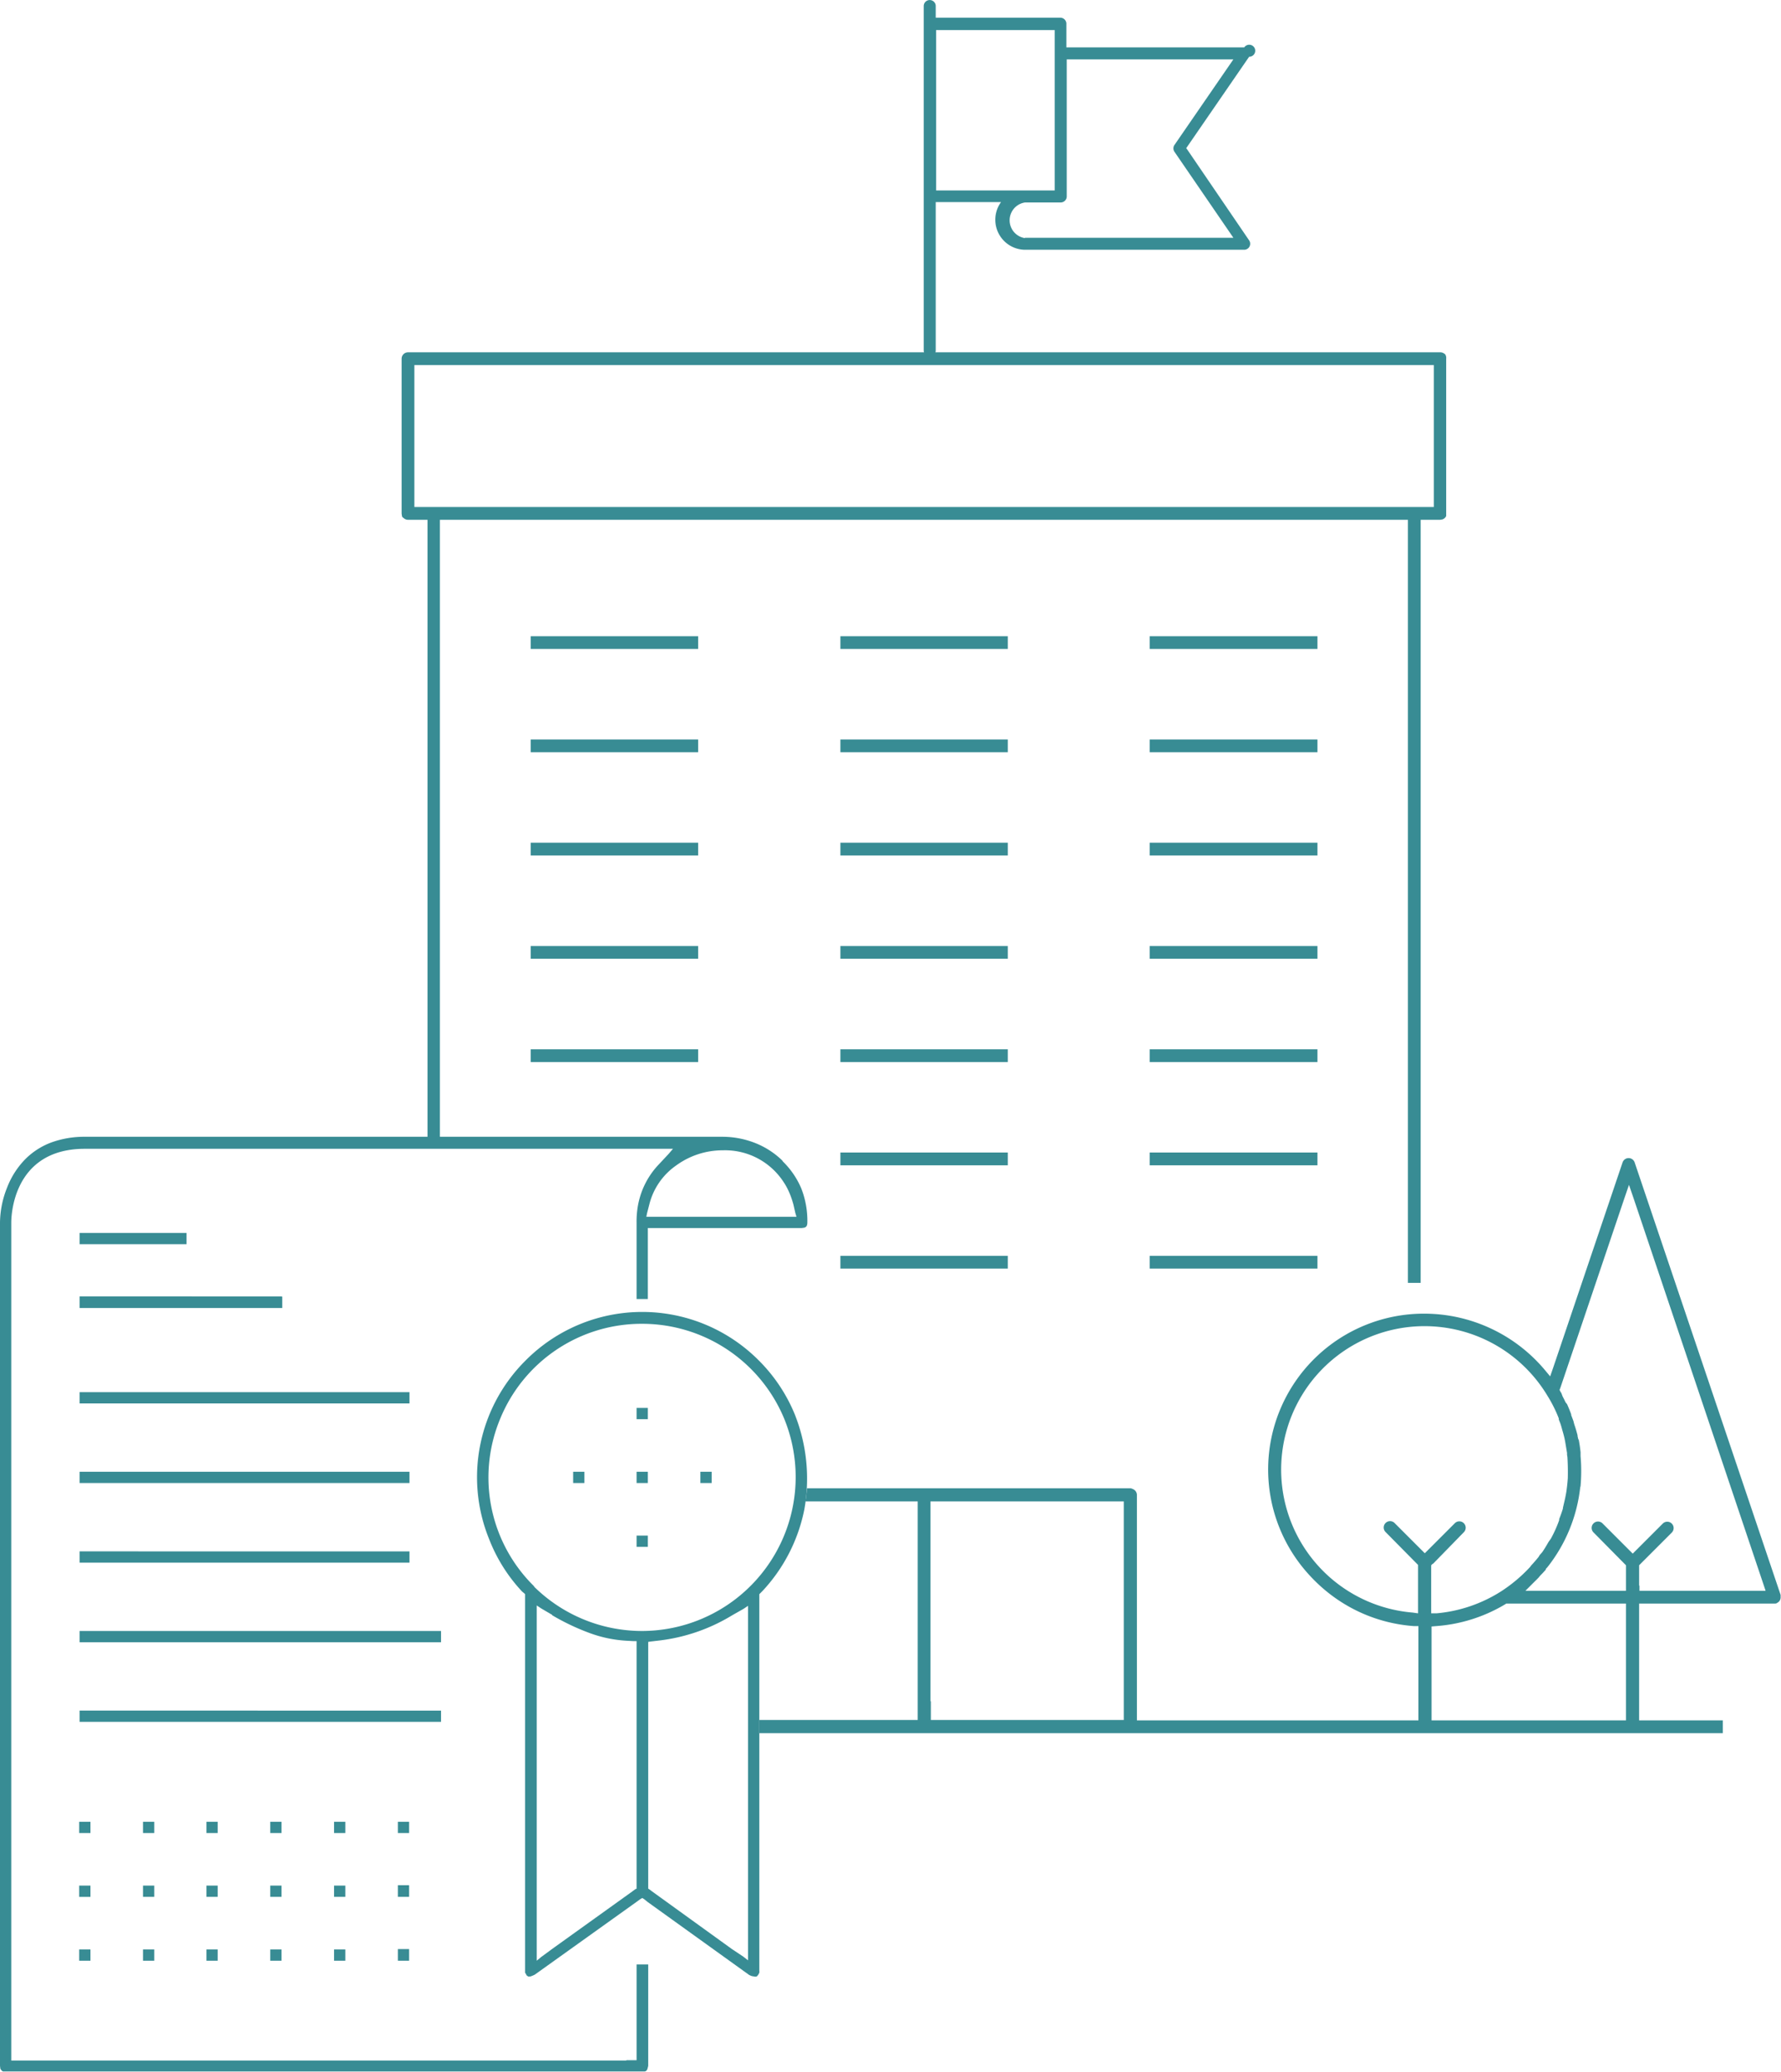
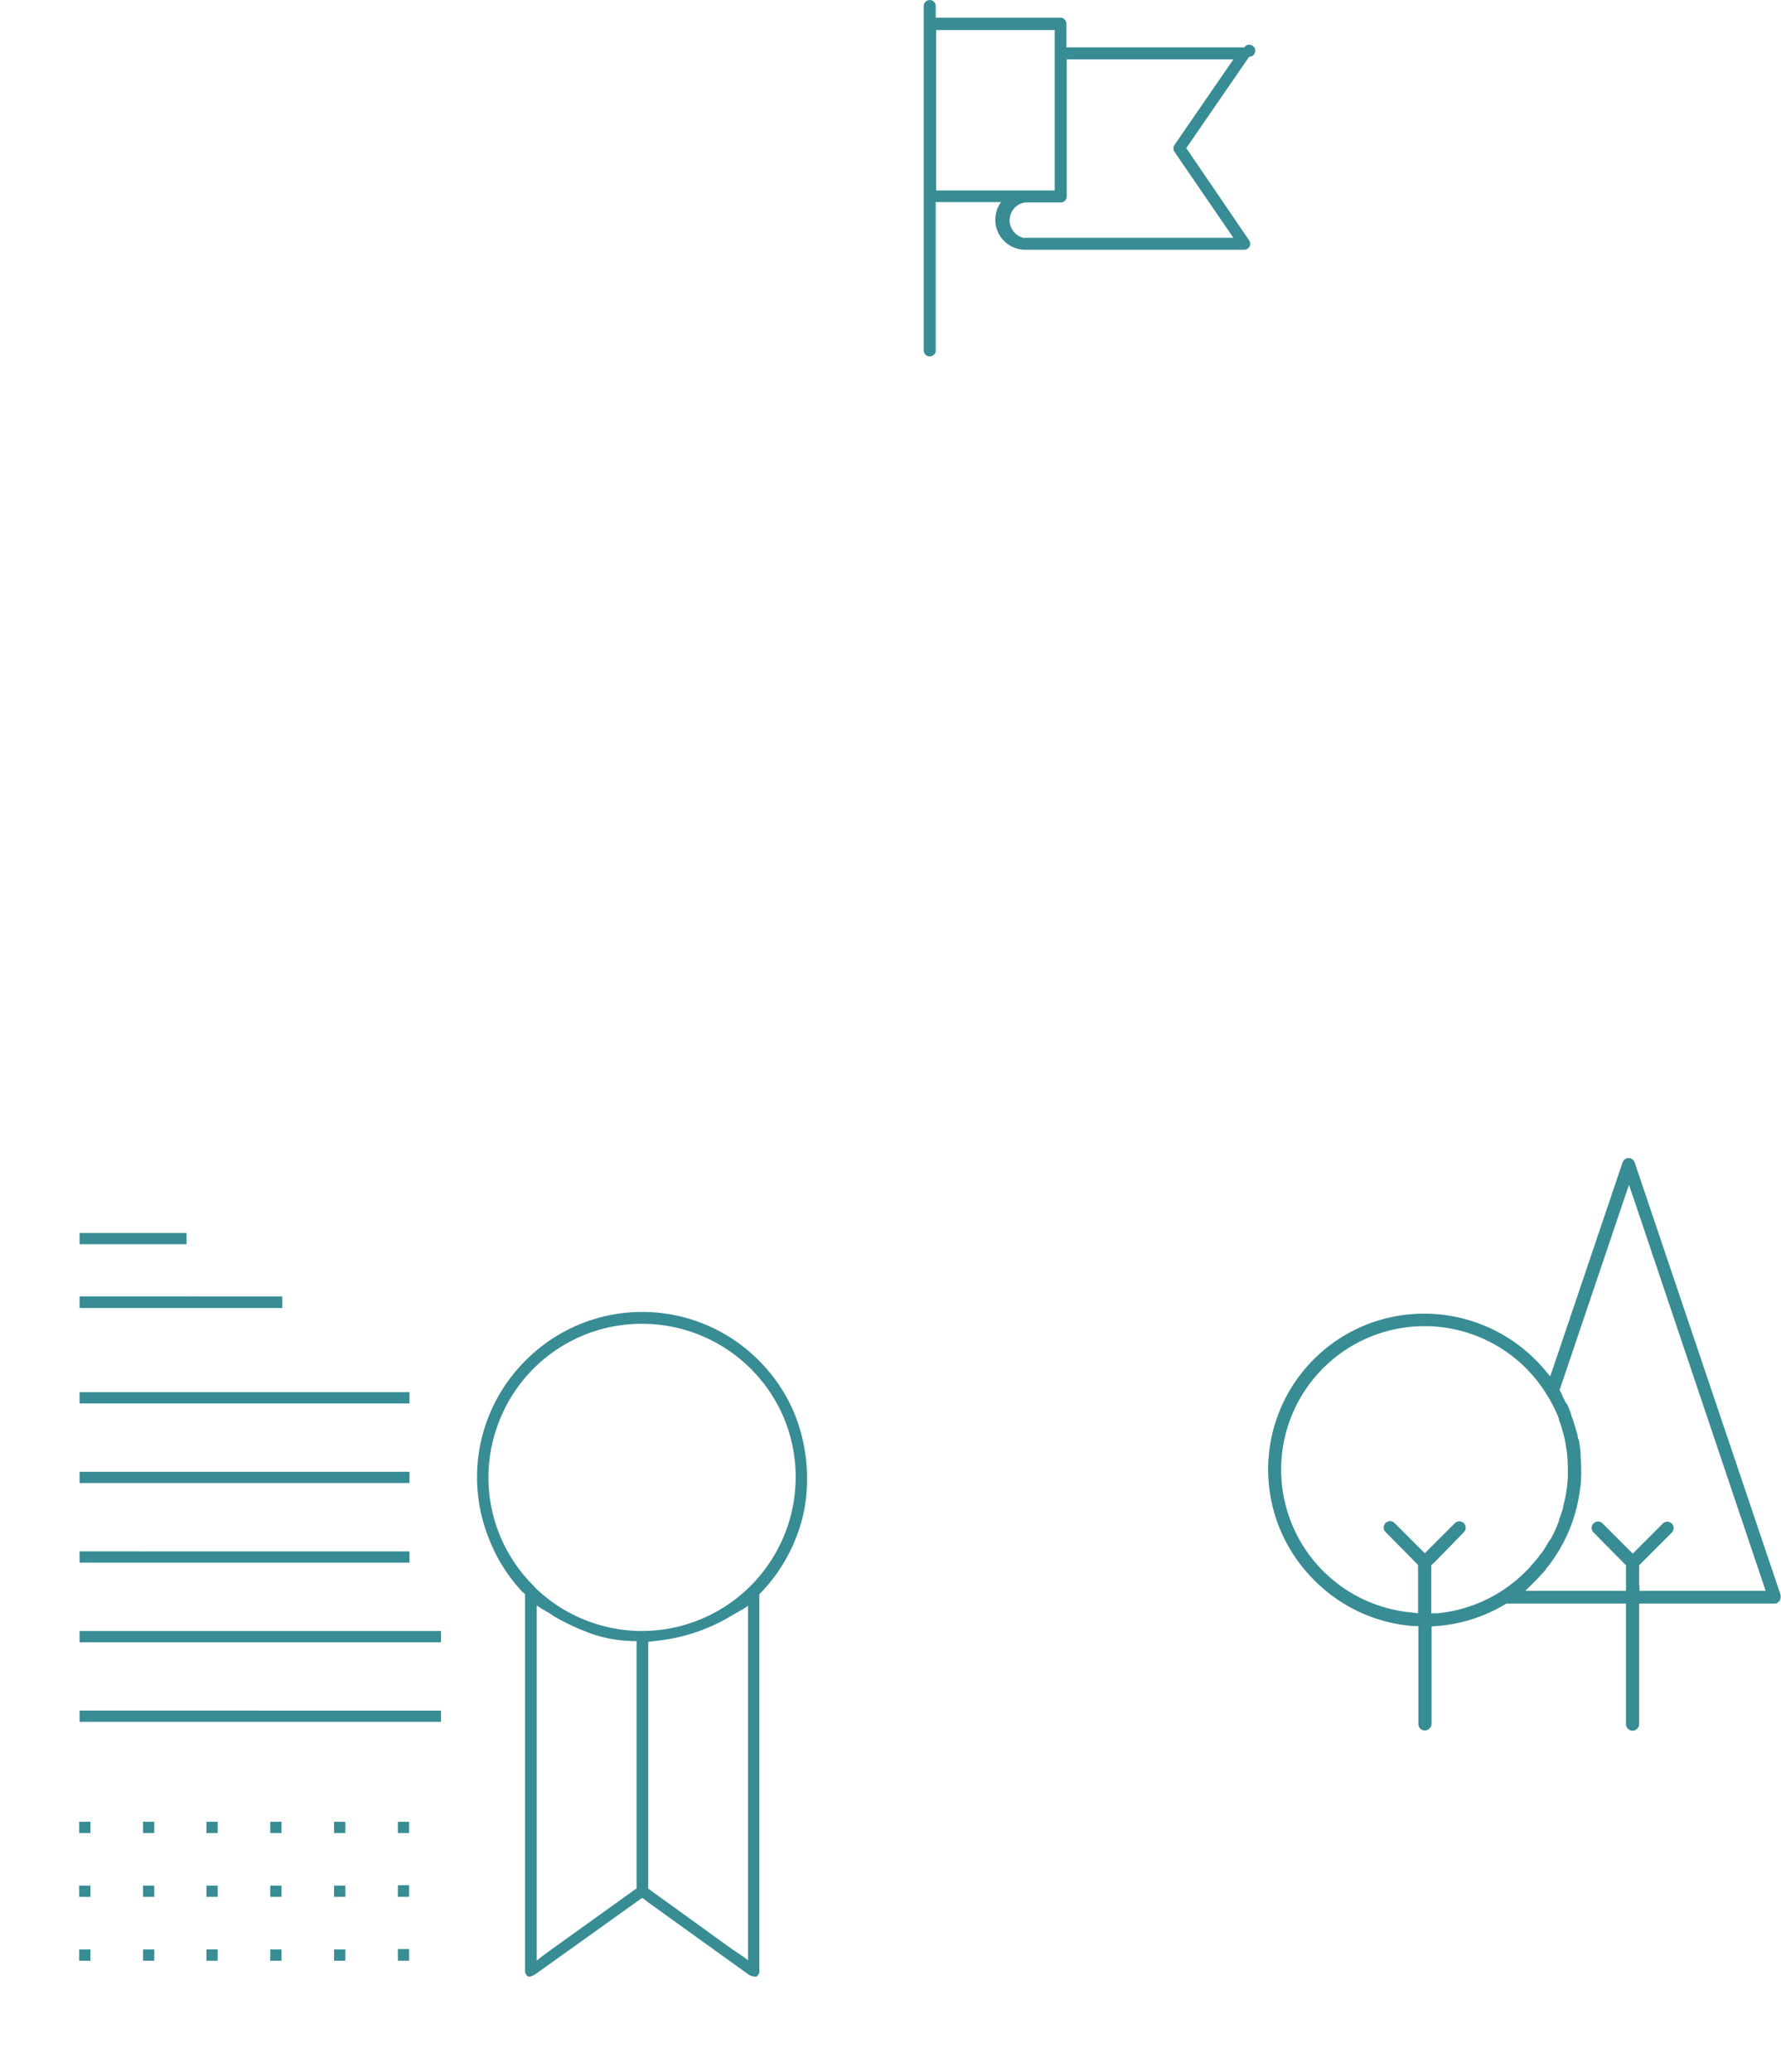
<svg xmlns="http://www.w3.org/2000/svg" width="164.717" height="191.559" shape-rendering="geometricPrecision" text-rendering="geometricPrecision" image-rendering="optimizeQuality" fill-rule="evenodd" clip-rule="evenodd" viewBox="0 0 4.745 5.518">
  <g fill="#388C94">
-     <path d="M3.785 3.417V1.384H3.837l.006-.001a.017.017 0 0 0 .01-.009V.955A.017.017 0 0 0 3.85.943L3.847.941a.018.018 0 0 0-.01-.003H1.087a.018.018 0 0 0-.012.005.017.017 0 0 0-.005.012v.413l.001.006c0 .002.002.004.004.005a.017.017 0 0 0 .012.005H1.139V3.028h.033V1.384h2.579v2.032h.034zM2.023 4.615H4.59v-.034H3.029V3.98a.017.017 0 0 0-.011-.015.017.017 0 0 0-.006-.002H2.15a.464.464 0 0 1-.004.035h.299V4.58h-.422v.034zM3.51 3.344h-.447v.034h.447v-.034zm0-.275h-.447v.034h.447v-.034zm-.825.275h-.446v.034h.446v-.034zm0-.275h-.446v.034h.446v-.034zm.825-.275h-.447v.034h.447v-.034zm-.825 0h-.446v.034h.446v-.034zm-.825 0h-.446v.034h.446v-.034zm1.65-.275h-.447v.034h.447V2.52zm-.825 0h-.446v.034h.446V2.52zm-.825 0h-.446v.034h.446V2.52zm1.65-.275h-.447v.034h.447v-.034zm-.825 0h-.446v.034h.446v-.034zm-.825 0h-.446v.034h.446v-.034zm1.65-.275h-.447v.034h.447V1.97zm-.825 0h-.446v.034h.446V1.97zm-.825 0h-.446v.034h.446V1.97zm1.65-.275h-.447v.034h.447v-.034zm-.825 0h-.446v.034h.446v-.034zm-.825 0h-.446v.034h.446v-.034zM1.156.972H3.82v.378H1.104V.972H1.156zM2.479 4.53v-.532h.515V4.58H2.48V4.53z" />
-     <path d="M4.744 4.247l-.389-1.152a.017.017 0 0 0-.026-.008.017.017 0 0 0-.006.008l-.185.547-.008.023-.015-.018a.42.42 0 0 0-.319-.149.415.415 0 0 0-.304.7c.07.075.166.124.275.132h.012v.261c0 .005.002.009.005.012a.017.017 0 0 0 .024 0 .017.017 0 0 0 .006-.012v-.26l.012-.001a.416.416 0 0 0 .184-.058l.003-.002h.319v.321c0 .005.002.009.005.012a.017.017 0 0 0 .025 0 .017.017 0 0 0 .005-.012V4.27h.361c.002 0 .005 0 .007-.002a.018.018 0 0 0 .006-.005.018.018 0 0 0 .003-.008v-.008zm-.926-.083L3.9 4.08a.017.017 0 0 0 0-.024.017.017 0 0 0-.024 0l-.07.07-.01.01-.01-.01-.07-.07a.017.017 0 0 0-.025 0 .017.017 0 0 0 0 .023l.083.084.004.004v.129l-.014-.002a.382.382 0 1 1 .359-.577.359.359 0 0 1 .03.06v.003l.004.01a.186.186 0 0 1 .005.017.323.323 0 0 1 .006.022.275.275 0 0 1 .003.016l.002.012.002.012v.005l.001.006a.664.664 0 0 1 .001.056.43.43 0 0 1-.002.022l-.001.008-.001.007a.42.42 0 0 1-.006.029l-.003.013v.002a.36.36 0 0 1-.01.028v.003a.339.339 0 0 1-.022.049l-.005.007-.002.003a.344.344 0 0 1-.016.026l-.007.008-.003.005a.4.4 0 0 1-.02.023l-.002.003A.403.403 0 0 1 4 4.237a.383.383 0 0 1-.173.059h-.014v-.128l.004-.004zm.549.058v-.054l.004-.004.083-.083a.017.017 0 0 0 0-.024.017.017 0 0 0-.024 0l-.07.07-.01.01-.01-.01-.07-.07a.017.017 0 0 0-.025 0 .017.017 0 0 0 0 .023l.083.084.004.004v.068h-.268l.024-.024.001-.001a.292.292 0 0 0 .01-.01l.005-.006.004-.004a.277.277 0 0 0 .01-.011l.001-.003.003-.003a.416.416 0 0 0 .088-.213l.001-.004a.471.471 0 0 0 0-.08v-.01a.403.403 0 0 0-.005-.034h-.001l-.002-.009v-.002a.437.437 0 0 0-.006-.021l-.003-.009-.002-.008-.006-.016v-.002a.403.403 0 0 0-.011-.027l-.004-.005a.404.404 0 0 0-.008-.016L4.16 3.71l-.001-.002-.001-.001-.003-.006.002-.005.17-.503.013-.038.013.038.345 1.025.006.018h-.336v-.014zM3.16.395l.168-.244a.016.016 0 1 0-.013-.025h-.474V.063a.016.016 0 0 0-.016-.016h-.332V.016a.016.016 0 0 0-.032 0v.917a.016.016 0 0 0 .032 0V.538h.174a.08.08 0 0 0 .063.127h.585A.016.016 0 0 0 3.328.64L3.161.395zM2.494.08h.316v.427h-.316V.08zm.237.554a.048.048 0 0 1 0-.095h.095a.016.016 0 0 0 .016-.016V.158h.444l-.157.228a.016.016 0 0 0 0 .018l.157.229H2.73zM.497 3.283H.212v.03h.285v-.03zM1.09 5.19H1.06v.031h.03v-.03zm0-.17H1.06v.031h.03v-.03zm0-.169H1.06v.03h.03v-.03zm-.17.34H.89v.03h.03v-.03zm0-.17H.89v.03h.03v-.03zm0-.17H.89v.03h.03v-.03zm-.17.34h-.03v.03h.03v-.03zm0-.17h-.03v.03h.03v-.03zm0-.17h-.03v.03h.03v-.03zm-.17.34h-.03v.03h.03v-.03zm0-.17h-.03v.03h.03v-.03zm0-.17h-.03v.03h.03v-.03zm-.169.34h-.03v.03h.03v-.03zm0-.17h-.03v.03h.03v-.03zm0-.17h-.03v.03h.03v-.03zm-.17.34h-.03v.03h.03v-.03zm0-.17h-.03v.03h.03v-.03zm0-.17h-.03v.03h.03v-.03zm.933-.296H.212v.03h.963v-.03zm0-.212H.212v.03h.963v-.03zm-.084-.212H.212v.03h.879v-.03zm0-.212H.212v.03h.879v-.03zm0-.212H.212v.03h.879v-.03zm-.34-.255H.212v.031h.54v-.03zM2.022 3.623a.438.438 0 0 0-.622 0 .438.438 0 0 0-.097.475.434.434 0 0 0 .088.14l.006.005.002.002V5.253l.002.003.002.004.004.003h.006a.08.08 0 0 0 .012-.005l.27-.193.011-.008.005-.003.005.003.01.008.27.194a.072.072 0 0 0 .007.003l.006.001a.013.013 0 0 0 .007 0 .025.025 0 0 0 .005-.006l.002-.004a.02.02 0 0 0 0-.005V4.245l.002-.002.006-.006a.445.445 0 0 0 .112-.218.463.463 0 0 0-.026-.254.437.437 0 0 0-.095-.142zm-.31-.098a.41.41 0 0 1 .377.252.41.41 0 0 1-.378.566.41.41 0 0 1-.287-.117l-.002-.003a.406.406 0 0 1-.089-.446.407.407 0 0 1 .378-.252zm-.241.776a.612.612 0 0 0 .096.046.339.339 0 0 0 .103.022l.018.001h.008v.659l-.004.002-.008.006-.212.152-.03.022-.012.01V4.275l.012.008.029.017zm.256.714v-.643l.007-.001.017-.002a.482.482 0 0 0 .2-.068l.03-.017.012-.008V5.22l-.013-.01-.03-.02-.212-.153-.008-.006-.003-.002v-.014z" />
-     <path d="M1.727 3.919h-.031v.03h.03v-.03zm0-.17h-.031v.03h.03v-.03zm-.17.17h-.03v.03h.03v-.03zm.17.17h-.031v.03h.03v-.03zm.169-.17h-.03v.03h.03v-.03z" />
-     <path d="M1.669 5.487H.03V3.256c0-.01 0-.197.196-.197H1.793l-.012.014-.029.031a.213.213 0 0 0-.053.11.24.24 0 0 0-.003.042v.203h.03V3.27H2.136l.007-.001a.012.012 0 0 0 .005-.003c.002-.002.003-.006.003-.011a.237.237 0 0 0-.016-.09.22.22 0 0 0-.049-.072l-.002-.003a.219.219 0 0 0-.071-.046.238.238 0 0 0-.089-.017H.227a.258.258 0 0 0-.09.015.193.193 0 0 0-.068.043l-.002.002a.222.222 0 0 0-.048.075.257.257 0 0 0-.019.093v2.246l.001.008.003.004a.012.012 0 0 0 .004.003H1.718a.012.012 0 0 0 .005-.003l.002-.004.002-.008v-.27h-.031v.255h-.028zm.42-2.247H1.722l.002-.01.006-.023a.179.179 0 0 1 .072-.104.21.21 0 0 1 .124-.04.186.186 0 0 1 .162.085c.012.018.02.038.026.06l.005.022.003.01h-.035z" />
+     <path d="M4.744 4.247l-.389-1.152a.017.017 0 0 0-.026-.008.017.017 0 0 0-.006.008l-.185.547-.008.023-.015-.018a.42.42 0 0 0-.319-.149.415.415 0 0 0-.304.7c.07.075.166.124.275.132h.012v.261c0 .005.002.009.005.012a.017.017 0 0 0 .024 0 .017.017 0 0 0 .006-.012v-.26l.012-.001a.416.416 0 0 0 .184-.058l.003-.002h.319v.321c0 .005.002.009.005.012a.017.017 0 0 0 .025 0 .017.017 0 0 0 .005-.012V4.27h.361c.002 0 .005 0 .007-.002a.018.018 0 0 0 .006-.005.018.018 0 0 0 .003-.008zm-.926-.083L3.9 4.08a.017.017 0 0 0 0-.024.017.017 0 0 0-.024 0l-.07.07-.01.01-.01-.01-.07-.07a.017.017 0 0 0-.025 0 .017.017 0 0 0 0 .023l.083.084.004.004v.129l-.014-.002a.382.382 0 1 1 .359-.577.359.359 0 0 1 .03.06v.003l.004.01a.186.186 0 0 1 .005.017.323.323 0 0 1 .006.022.275.275 0 0 1 .003.016l.002.012.002.012v.005l.001.006a.664.664 0 0 1 .001.056.43.43 0 0 1-.002.022l-.001.008-.001.007a.42.42 0 0 1-.006.029l-.003.013v.002a.36.36 0 0 1-.01.028v.003a.339.339 0 0 1-.022.049l-.005.007-.002.003a.344.344 0 0 1-.016.026l-.007.008-.003.005a.4.4 0 0 1-.02.023l-.002.003A.403.403 0 0 1 4 4.237a.383.383 0 0 1-.173.059h-.014v-.128l.004-.004zm.549.058v-.054l.004-.004.083-.083a.017.017 0 0 0 0-.024.017.017 0 0 0-.024 0l-.07.07-.01.01-.01-.01-.07-.07a.017.017 0 0 0-.025 0 .017.017 0 0 0 0 .023l.083.084.004.004v.068h-.268l.024-.024.001-.001a.292.292 0 0 0 .01-.01l.005-.006.004-.004a.277.277 0 0 0 .01-.011l.001-.003.003-.003a.416.416 0 0 0 .088-.213l.001-.004a.471.471 0 0 0 0-.08v-.01a.403.403 0 0 0-.005-.034h-.001l-.002-.009v-.002a.437.437 0 0 0-.006-.021l-.003-.009-.002-.008-.006-.016v-.002a.403.403 0 0 0-.011-.027l-.004-.005a.404.404 0 0 0-.008-.016L4.16 3.71l-.001-.002-.001-.001-.003-.006.002-.005.17-.503.013-.038.013.038.345 1.025.006.018h-.336v-.014zM3.16.395l.168-.244a.016.016 0 1 0-.013-.025h-.474V.063a.016.016 0 0 0-.016-.016h-.332V.016a.016.016 0 0 0-.032 0v.917a.016.016 0 0 0 .032 0V.538h.174a.08.08 0 0 0 .063.127h.585A.016.016 0 0 0 3.328.64L3.161.395zM2.494.08h.316v.427h-.316V.08zm.237.554a.048.048 0 0 1 0-.095h.095a.016.016 0 0 0 .016-.016V.158h.444l-.157.228a.016.016 0 0 0 0 .018l.157.229H2.73zM.497 3.283H.212v.03h.285v-.03zM1.09 5.19H1.06v.031h.03v-.03zm0-.17H1.06v.031h.03v-.03zm0-.169H1.06v.03h.03v-.03zm-.17.34H.89v.03h.03v-.03zm0-.17H.89v.03h.03v-.03zm0-.17H.89v.03h.03v-.03zm-.17.34h-.03v.03h.03v-.03zm0-.17h-.03v.03h.03v-.03zm0-.17h-.03v.03h.03v-.03zm-.17.34h-.03v.03h.03v-.03zm0-.17h-.03v.03h.03v-.03zm0-.17h-.03v.03h.03v-.03zm-.169.34h-.03v.03h.03v-.03zm0-.17h-.03v.03h.03v-.03zm0-.17h-.03v.03h.03v-.03zm-.17.34h-.03v.03h.03v-.03zm0-.17h-.03v.03h.03v-.03zm0-.17h-.03v.03h.03v-.03zm.933-.296H.212v.03h.963v-.03zm0-.212H.212v.03h.963v-.03zm-.084-.212H.212v.03h.879v-.03zm0-.212H.212v.03h.879v-.03zm0-.212H.212v.03h.879v-.03zm-.34-.255H.212v.031h.54v-.03zM2.022 3.623a.438.438 0 0 0-.622 0 .438.438 0 0 0-.097.475.434.434 0 0 0 .088.14l.006.005.002.002V5.253l.002.003.002.004.004.003h.006a.08.08 0 0 0 .012-.005l.27-.193.011-.008.005-.003.005.003.01.008.27.194a.072.072 0 0 0 .007.003l.006.001a.013.013 0 0 0 .007 0 .025.025 0 0 0 .005-.006l.002-.004a.02.02 0 0 0 0-.005V4.245l.002-.002.006-.006a.445.445 0 0 0 .112-.218.463.463 0 0 0-.026-.254.437.437 0 0 0-.095-.142zm-.31-.098a.41.41 0 0 1 .377.252.41.41 0 0 1-.378.566.41.41 0 0 1-.287-.117l-.002-.003a.406.406 0 0 1-.089-.446.407.407 0 0 1 .378-.252zm-.241.776a.612.612 0 0 0 .096.046.339.339 0 0 0 .103.022l.018.001h.008v.659l-.004.002-.008.006-.212.152-.03.022-.012.01V4.275l.012.008.029.017zm.256.714v-.643l.007-.001.017-.002a.482.482 0 0 0 .2-.068l.03-.017.012-.008V5.22l-.013-.01-.03-.02-.212-.153-.008-.006-.003-.002v-.014z" />
  </g>
</svg>